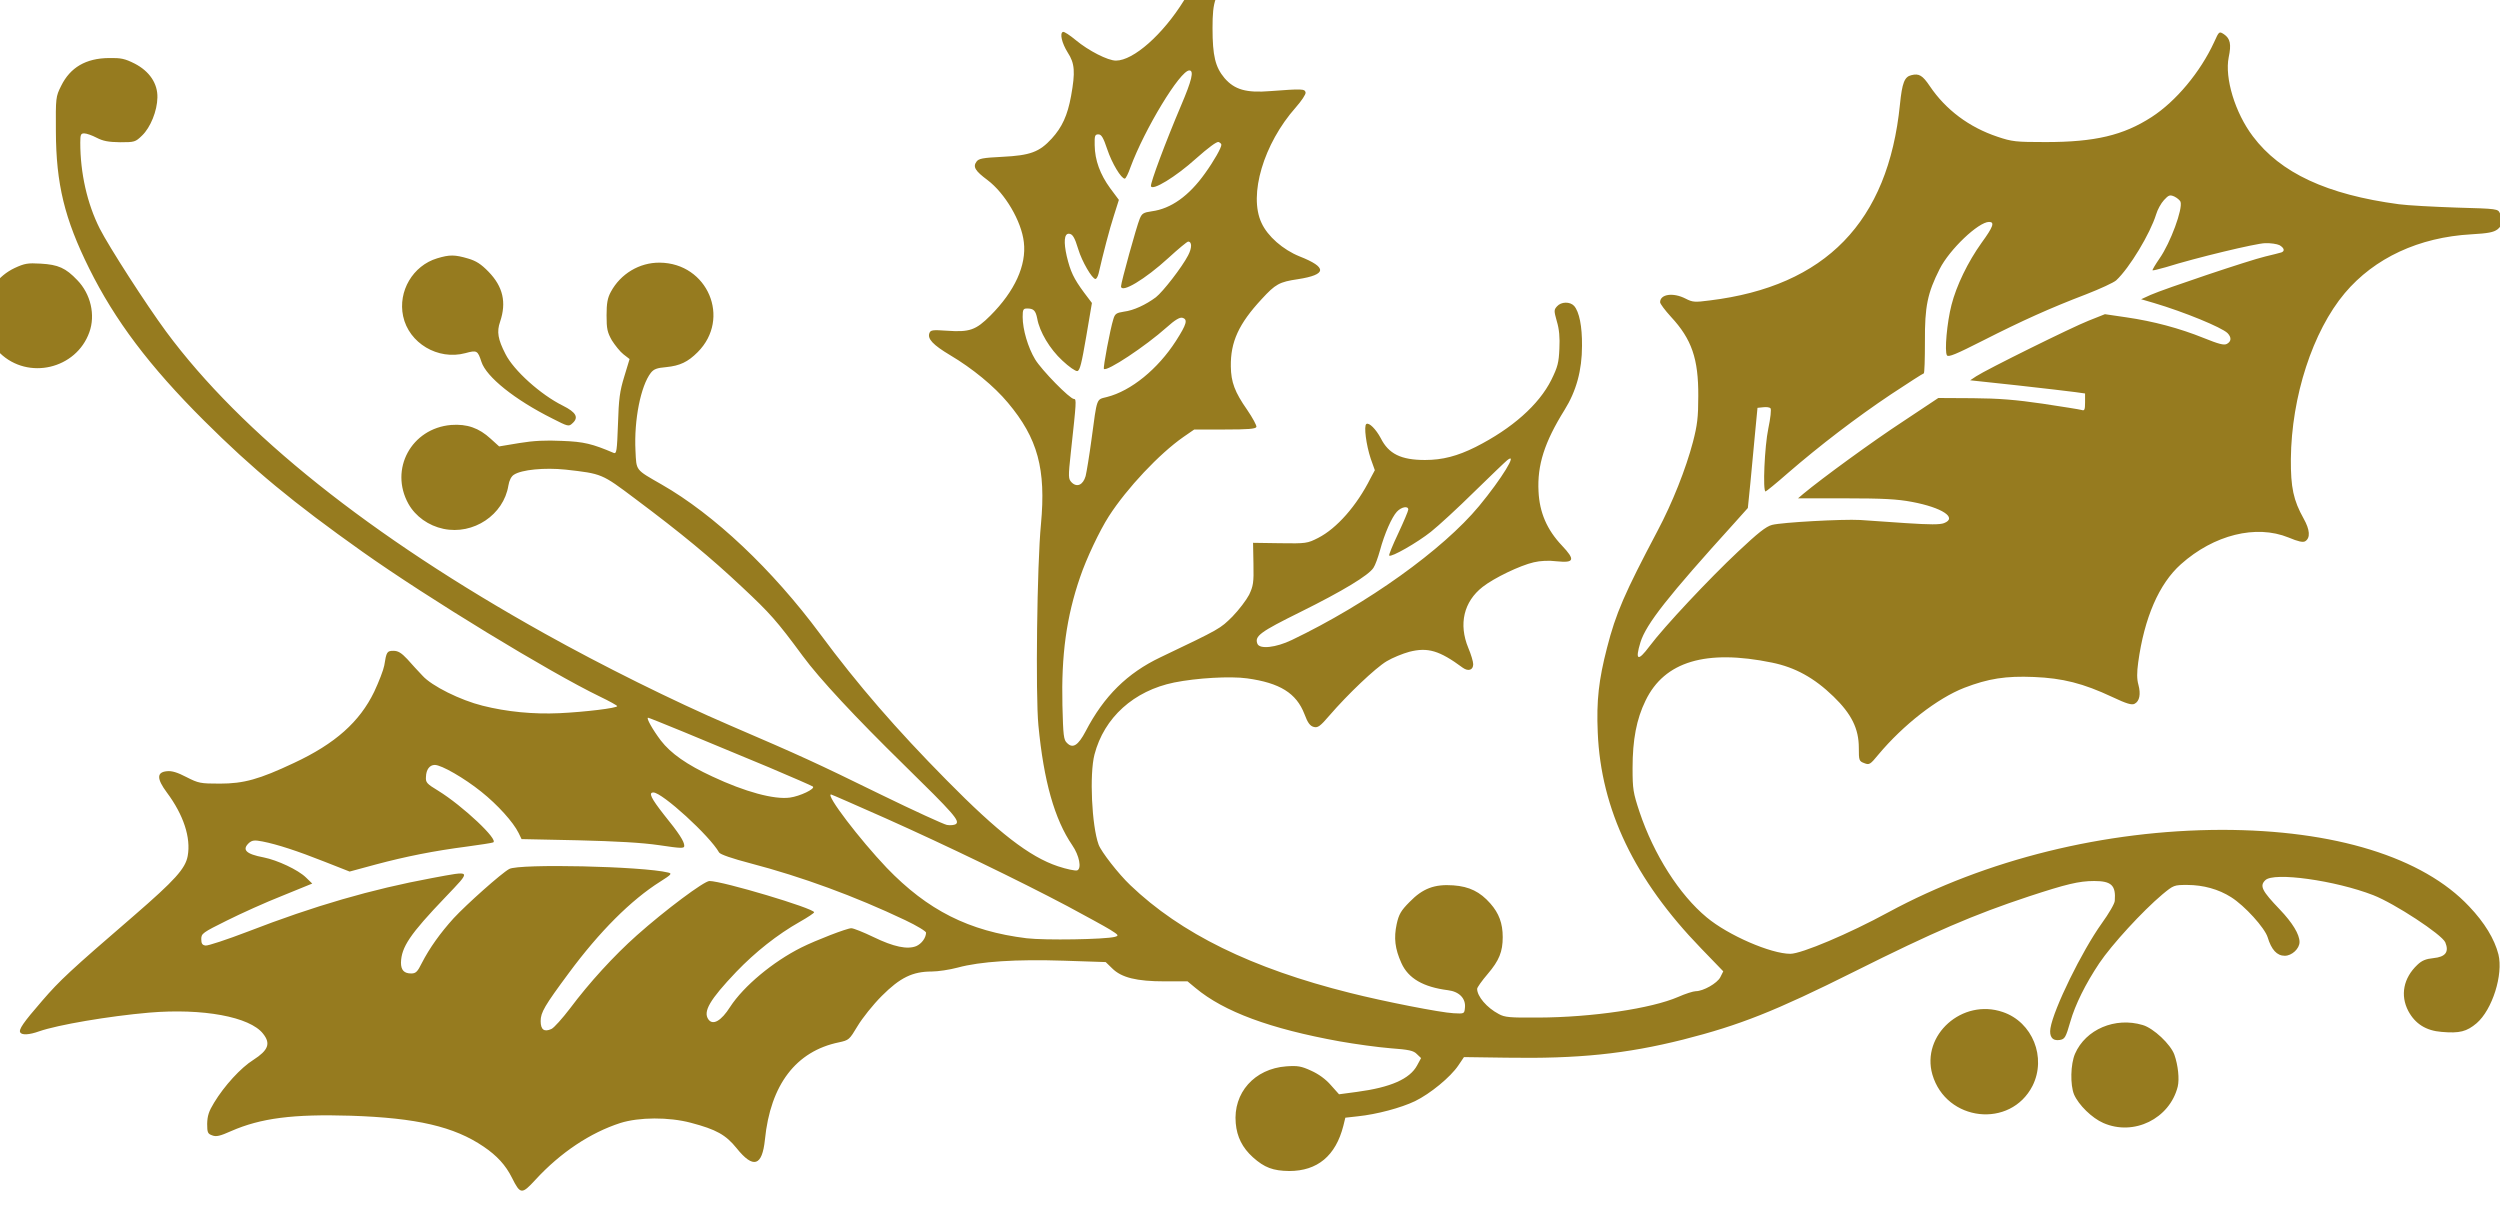
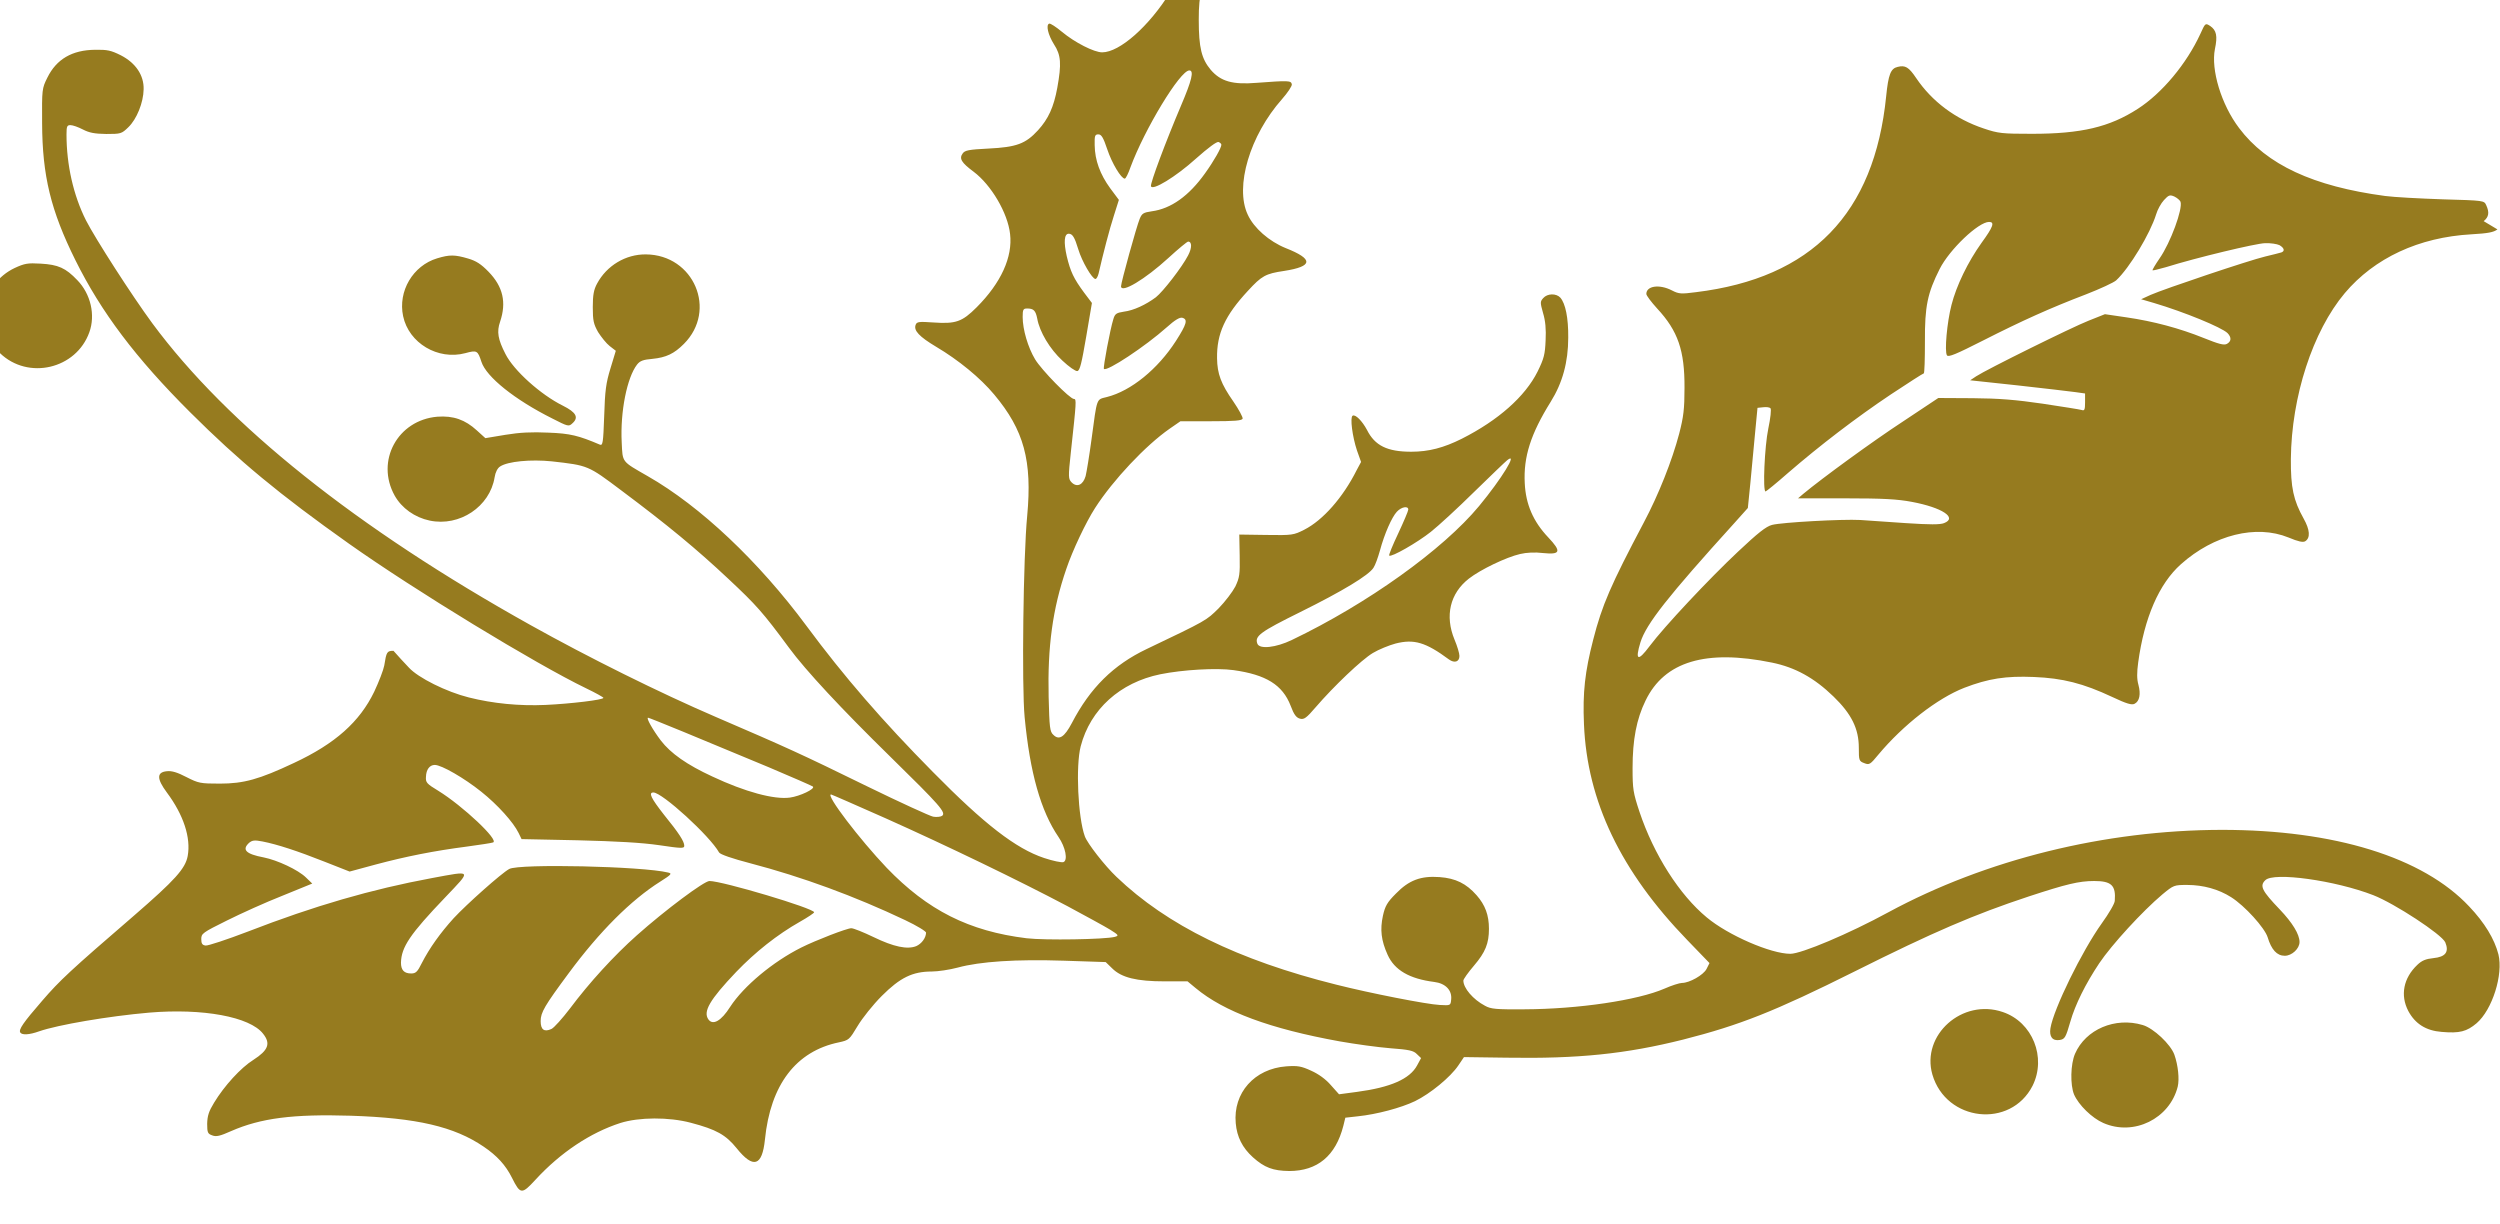
<svg xmlns="http://www.w3.org/2000/svg" version="1.1" viewBox="82 -6108 12707 6220">
-   <path fill="#967b1f" d=" M 12776 -4942 c -20 15 -48 20 -133 25 c -266 15 -492 120 -643 299 c -163 194 -271 526 -274 843 c -1 145 13 210 65 303 c 32 57 35 98 8 115 c -11 7 -35 2 -85 -19 c -165 -67 -379 -14 -547 136 c -111 99 -186 272 -217 499 c -7 51 -7 85 1 113 c 13 48 6 84 -19 97 c -14 8 -41 -0 -113 -34 c -149 -70 -253 -96 -399 -102 c -143 -6 -232 8 -354 55 c -136 53 -310 188 -437 340 c -41 50 -46 53 -71 43 c -27 -10 -28 -14 -28 -78 c 0 -97 -37 -172 -129 -261 c -98 -95 -195 -148 -312 -172 c -336 -69 -547 -6 -643 193 c -46 94 -66 199 -66 343 c 0 107 3 125 35 222 c 73 218 203 422 342 537 c 109 91 326 185 425 185 c 56 -0 298 -102 498 -211 c 497 -269 1102 -418 1695 -419 c 573 -0 1022 139 1257 389 c 79 83 129 166 149 244 c 25 103 -31 281 -111 350 c -50 42 -86 52 -177 44 c -80 -6 -135 -41 -170 -106 c -42 -80 -25 -168 46 -235 c 23 -22 43 -30 81 -34 c 62 -6 81 -31 61 -80 c -17 -40 -258 -198 -366 -240 c -193 -75 -507 -119 -549 -76 c -30 29 -17 54 74 149 c 64 67 100 126 100 165 c 0 34 -39 70 -75 70 c -40 -0 -68 -31 -87 -94 c -15 -48 -116 -160 -186 -204 c -63 -40 -141 -62 -223 -62 c -67 -0 -69 1 -126 48 c -101 85 -257 255 -321 350 c -70 105 -122 210 -147 297 c -23 80 -28 89 -54 93 c -37 6 -54 -17 -47 -60 c 16 -98 160 -392 261 -533 c 36 -50 66 -101 66 -115 c 6 -78 -17 -100 -105 -100 c -77 -0 -142 16 -331 78 c -281 93 -485 181 -885 381 c -408 204 -586 274 -873 347 c -291 73 -534 98 -898 92 l -216 -3 l -29 43 c -40 59 -142 143 -220 181 c -71 34 -194 67 -291 77 l -63 7 l -10 41 c -39 153 -132 230 -275 230 c -82 -1 -126 -17 -185 -70 c -53 -48 -81 -103 -87 -173 c -14 -154 95 -277 257 -289 c 58 -4 76 -1 126 22 c 38 17 74 43 100 73 l 42 47 l 90 -12 c 173 -23 270 -66 307 -135 l 20 -37 l -21 -20 c -17 -18 -40 -23 -135 -30 c -63 -5 -179 -21 -258 -35 c -354 -64 -588 -151 -732 -271 l -41 -34 l -116 -0 c -143 -0 -220 -19 -267 -66 l -33 -32 l -213 -7 c -242 -8 -425 4 -539 35 c -41 11 -101 20 -132 20 c -98 -0 -161 31 -254 124 c -45 45 -99 113 -123 153 c -42 70 -44 72 -95 83 c -218 45 -348 215 -376 494 c -14 136 -59 150 -144 44 c -55 -68 -103 -95 -232 -129 c -112 -30 -264 -29 -359 1 c -152 49 -304 150 -431 288 c -70 76 -77 76 -120 -10 c -32 -64 -76 -112 -144 -158 c -150 -102 -340 -146 -675 -157 c -293 -9 -457 12 -608 78 c -56 25 -76 30 -96 22 c -23 -8 -26 -14 -26 -59 c 1 -40 8 -63 35 -107 c 52 -86 136 -178 200 -218 c 76 -49 89 -83 49 -133 c -67 -86 -307 -130 -579 -107 c -207 18 -464 62 -559 95 c -50 18 -87 20 -96 6 c -9 -15 14 -49 112 -162 c 89 -103 140 -151 466 -432 c 209 -181 261 -239 273 -303 c 17 -93 -21 -209 -106 -323 c -52 -70 -52 -103 0 -108 c 25 -3 54 6 100 30 c 61 31 70 33 170 33 c 121 -0 200 -22 376 -105 c 210 -98 334 -209 408 -362 c 24 -51 47 -111 51 -133 c 11 -70 14 -75 47 -75 c 23 -0 40 10 70 42 c 21 24 56 62 78 85 c 47 52 192 124 305 152 c 123 31 257 44 390 38 c 129 -6 295 -26 294 -36 c 0 -3 -39 -25 -87 -48 c -257 -124 -874 -500 -1207 -736 c -354 -251 -558 -420 -806 -667 c -278 -277 -453 -510 -584 -774 c -125 -252 -168 -429 -169 -696 c -1 -172 -1 -176 27 -232 c 46 -93 125 -140 243 -141 c 61 -1 80 3 130 28 c 76 39 118 102 116 173 c -1 67 -35 152 -78 193 c -34 33 -38 34 -112 34 c -60 -1 -86 -6 -119 -23 c -23 -12 -51 -22 -63 -22 c -17 -0 -20 6 -20 47 c 0 155 35 310 99 437 c 48 94 234 383 337 523 c 383 518 1038 1041 1924 1535 c 292 163 654 343 940 466 c 367 158 431 187 770 353 c 168 82 319 151 335 154 c 17 3 37 1 45 -4 c 23 -16 -10 -53 -264 -302 c -246 -241 -428 -436 -514 -553 c -132 -179 -166 -217 -307 -349 c -163 -153 -308 -273 -546 -451 c -169 -127 -167 -126 -352 -147 c -107 -11 -224 -0 -263 26 c -13 8 -24 29 -28 55 c -24 149 -178 252 -330 220 c -76 -16 -142 -63 -178 -127 c -98 -176 15 -384 217 -401 c 81 -6 141 15 201 70 l 43 39 l 102 -17 c 73 -12 134 -15 218 -11 c 111 4 154 15 262 61 c 15 6 17 -9 22 -146 c 4 -129 9 -167 32 -242 l 27 -89 l -31 -24 c -17 -13 -43 -46 -59 -71 c -23 -41 -27 -58 -27 -127 c 0 -62 5 -89 22 -120 c 49 -91 145 -149 248 -148 c 244 2 364 284 193 455 c -50 50 -90 69 -160 76 c -47 4 -63 10 -78 29 c -51 66 -86 239 -78 396 c 5 103 -2 94 132 171 c 268 153 564 433 807 761 c 191 258 387 484 643 743 c 261 265 421 389 565 437 c 45 15 89 24 98 21 c 24 -9 11 -76 -25 -128 c -90 -132 -145 -326 -172 -609 c -15 -156 -7 -818 13 -1023 c 26 -280 -16 -436 -168 -617 c -70 -84 -181 -175 -294 -242 c -87 -52 -116 -83 -105 -112 c 6 -16 17 -17 90 -12 c 114 8 146 -3 220 -77 c 124 -124 184 -256 170 -373 c -12 -107 -96 -249 -185 -316 c -62 -46 -75 -67 -56 -93 c 11 -16 31 -20 132 -25 c 141 -7 188 -24 251 -93 c 52 -57 80 -117 98 -216 c 22 -122 19 -166 -17 -221 c -30 -48 -42 -99 -24 -105 c 6 -2 35 17 65 42 c 65 54 163 104 204 104 c 89 -0 239 -133 346 -306 c 119 -191 196 -257 265 -226 c 42 19 33 58 -24 113 c -83 79 -96 113 -96 254 c 0 141 14 198 61 254 c 51 59 111 76 233 66 c 161 -12 175 -12 179 7 c 2 9 -21 43 -50 76 c -163 184 -241 445 -174 587 c 31 68 109 136 193 170 c 142 56 140 93 -8 116 c -95 14 -114 25 -184 101 c -117 126 -159 218 -157 343 c 1 79 20 130 83 220 c 28 41 49 80 47 87 c -4 10 -42 13 -160 13 l -156 -0 l -55 38 c -122 85 -287 260 -379 403 c -47 73 -115 217 -146 309 c -70 203 -96 397 -90 652 c 4 155 6 176 24 192 c 29 29 56 12 94 -60 c 93 -179 212 -296 380 -376 c 308 -147 303 -145 366 -207 c 33 -34 71 -84 85 -111 c 21 -45 24 -61 22 -157 l -2 -107 l 137 2 c 133 2 139 1 194 -27 c 94 -48 196 -163 266 -303 l 22 -41 l -21 -59 c -23 -69 -36 -168 -22 -176 c 14 -9 49 27 73 72 c 40 80 103 111 225 111 c 89 -0 165 -20 257 -66 c 186 -94 322 -215 385 -341 c 33 -67 38 -88 41 -159 c 3 -56 -1 -100 -13 -139 c -15 -54 -15 -58 1 -76 c 21 -24 66 -25 87 -2 c 26 30 41 103 40 203 c 0 124 -29 230 -89 326 c -102 164 -139 280 -132 414 c 5 107 43 195 119 275 c 69 73 63 89 -26 80 c -40 -5 -84 -3 -117 5 c -70 16 -201 79 -260 125 c -96 75 -123 189 -73 310 c 14 33 25 70 25 83 c 0 30 -25 38 -53 18 c -119 -88 -178 -105 -272 -81 c -33 9 -85 30 -115 48 c -57 34 -198 168 -291 276 c -47 55 -59 63 -79 58 c -19 -5 -31 -20 -48 -66 c -41 -106 -125 -158 -291 -181 c -85 -12 -257 -2 -371 21 c -205 42 -356 178 -405 366 c -26 100 -14 362 21 458 c 13 36 101 149 161 206 c 257 246 617 423 1118 548 c 170 43 460 100 525 103 c 55 3 55 3 58 -28 c 5 -47 -29 -82 -86 -89 c -126 -16 -202 -60 -237 -138 c -33 -73 -39 -128 -24 -198 c 11 -50 22 -69 66 -113 c 66 -68 126 -91 222 -84 c 82 6 136 33 188 92 c 44 50 63 101 63 171 c 0 74 -18 119 -76 187 c -30 35 -54 69 -54 76 c 0 38 49 96 110 128 c 30 17 57 19 200 18 c 275 -1 576 -46 712 -105 c 36 -16 77 -29 89 -29 c 38 -0 109 -40 125 -71 l 15 -30 l -113 -117 c -338 -349 -509 -706 -525 -1097 c -7 -162 5 -267 47 -430 c 45 -176 89 -277 257 -595 c 75 -141 144 -315 180 -452 c 22 -85 27 -125 27 -233 c 1 -189 -33 -289 -139 -403 c -30 -33 -55 -66 -55 -74 c 0 -41 66 -51 130 -18 c 35 18 46 19 122 9 c 589 -72 907 -399 967 -996 c 11 -110 23 -141 58 -149 c 39 -10 57 1 94 56 c 81 120 200 209 344 257 c 74 25 93 27 245 27 c 250 -0 394 -34 538 -127 c 124 -80 248 -229 318 -381 c 25 -55 25 -56 50 -40 c 32 22 38 51 24 117 c -21 105 32 282 123 402 c 140 186 376 296 742 345 c 44 6 175 13 292 17 c 211 6 211 6 222 30 c 17 37 13 60 -13 81 z m -1108 80 c -13 -6 -45 -11 -73 -10 c -46 1 -351 74 -504 122 c -36 10 -67 18 -68 16 c -2 -2 14 -29 36 -61 c 55 -79 119 -252 106 -288 c -4 -8 -17 -19 -31 -26 c -23 -10 -29 -8 -53 18 c -15 16 -33 49 -40 73 c -30 97 -135 272 -203 335 c -12 11 -81 43 -153 71 c -183 70 -323 133 -524 235 c -136 69 -176 86 -183 75 c -13 -19 0 -167 23 -256 c 25 -98 83 -218 153 -316 c 59 -81 68 -106 38 -106 c -54 -0 -201 140 -251 239 c -62 123 -76 190 -75 368 c 0 90 -2 163 -6 163 c -4 -0 -78 48 -166 106 c -178 119 -362 260 -524 400 c -59 52 -111 94 -114 94 c -15 -0 -5 -230 14 -320 c 11 -52 16 -98 11 -103 c -5 -5 -21 -7 -37 -5 l -29 3 l -12 125 c -6 69 -17 183 -24 255 l -13 129 l -68 76 c -340 375 -449 514 -478 607 c -28 92 -13 99 46 20 c 75 -100 303 -343 450 -481 c 100 -94 142 -128 173 -136 c 50 -13 357 -30 448 -25 c 37 3 142 10 233 16 c 121 8 173 8 193 -0 c 70 -27 -9 -79 -163 -108 c -74 -14 -148 -18 -337 -18 l -242 -0 l 27 -23 c 95 -79 354 -268 507 -368 l 179 -119 l 176 1 c 133 1 218 8 355 28 c 99 15 188 29 198 32 c 14 5 17 -1 17 -39 l 0 -45 l -50 -7 c -28 -4 -159 -19 -292 -34 l -242 -26 l 30 -20 c 53 -35 488 -250 572 -283 l 83 -33 l 109 16 c 137 20 269 55 393 105 c 77 31 103 38 118 30 c 23 -13 24 -33 3 -55 c -30 -29 -219 -107 -374 -153 l -65 -19 l 48 -22 c 73 -32 502 -176 582 -195 c 39 -9 76 -19 83 -21 c 19 -7 14 -23 -10 -37 z m -3925 1093 c -10 8 -85 80 -168 161 c -82 81 -181 172 -220 203 c -69 55 -202 131 -212 121 c -3 -3 18 -54 46 -113 c 28 -60 51 -114 51 -121 c 0 -20 -35 -14 -58 11 c -26 28 -63 112 -86 197 c -10 36 -24 75 -33 88 c -24 38 -156 118 -372 225 c -204 101 -233 122 -218 161 c 11 29 94 20 175 -19 c 384 -184 768 -459 952 -681 c 115 -139 200 -278 143 -233 z m -1467 -1617 c -9 -4 -53 29 -115 84 c -103 93 -223 166 -229 140 c -3 -17 74 -223 152 -407 c 56 -131 68 -181 43 -181 c -47 -0 -228 300 -299 492 c -11 32 -24 58 -29 58 c -18 -0 -65 -77 -89 -149 c -20 -60 -30 -76 -45 -76 c -18 -0 -20 7 -19 55 c 1 77 28 149 79 219 l 44 59 l -25 79 c -22 67 -56 198 -78 295 c -4 16 -11 28 -16 28 c -17 -0 -69 -90 -87 -150 c -19 -63 -30 -80 -49 -80 c -23 -0 -26 43 -10 114 c 19 79 35 113 88 185 l 40 53 l -29 171 c -23 134 -32 173 -45 175 c -9 2 -43 -22 -76 -53 c -64 -59 -116 -146 -128 -214 c -8 -40 -18 -51 -51 -51 c -20 -0 -23 5 -23 43 c 0 64 27 155 63 215 c 33 55 177 202 198 202 c 13 -0 12 14 -16 270 c -14 129 -13 136 4 154 c 27 27 58 13 71 -32 c 5 -20 19 -105 30 -187 c 29 -217 24 -201 78 -215 c 123 -31 259 -142 351 -285 c 55 -86 62 -110 32 -118 c -13 -3 -38 12 -78 48 c -110 98 -305 227 -320 212 c -5 -6 32 -203 48 -253 c 8 -27 15 -32 54 -38 c 49 -6 111 -35 162 -73 c 36 -28 133 -153 164 -213 c 20 -38 20 -70 0 -70 c -5 -0 -50 37 -100 83 c -119 109 -241 182 -241 144 c 0 -19 79 -305 95 -343 c 11 -27 19 -32 61 -38 c 98 -13 189 -78 271 -193 c 46 -64 83 -130 83 -145 c 0 -5 -6 -11 -14 -14 z m -770 3883 c -246 -130 -610 -306 -923 -446 c -149 -66 -274 -121 -277 -121 c -29 -0 146 229 283 373 c 208 216 418 322 711 358 c 94 11 398 6 448 -7 c 22 -6 21 -9 -24 -37 c -26 -16 -125 -70 -218 -120 z m -823 72 c -257 -122 -524 -220 -787 -289 c -92 -24 -153 -45 -159 -55 c -47 -84 -289 -305 -334 -305 c -26 -0 -12 29 53 112 c 78 96 104 137 104 159 c 0 14 -13 14 -127 -3 c -89 -13 -216 -20 -414 -25 l -286 -6 l -15 -31 c -27 -55 -106 -143 -190 -210 c -86 -69 -202 -136 -236 -136 c -26 -0 -44 23 -45 61 c -2 28 4 35 62 70 c 125 77 312 253 279 263 c -7 3 -67 12 -133 21 c -169 22 -309 50 -463 91 l -133 36 l -127 -50 c -139 -55 -240 -88 -316 -103 c -41 -8 -52 -6 -68 7 c -38 35 -16 57 74 74 c 70 14 175 63 215 102 l 32 31 l -152 62 c -84 33 -210 90 -282 126 c -123 61 -130 66 -130 94 c 0 23 5 31 22 33 c 11 2 108 -30 215 -71 c 338 -131 629 -215 936 -272 c 206 -38 202 -44 68 97 c -181 189 -224 254 -226 333 c 0 38 16 55 52 55 c 23 -0 32 -8 54 -53 c 39 -76 94 -153 162 -228 c 67 -72 242 -228 282 -250 c 50 -28 678 -14 808 18 c 21 5 17 10 -40 46 c -149 94 -309 254 -465 465 c -123 166 -143 200 -143 244 c 0 44 18 57 55 40 c 13 -6 55 -53 94 -104 c 98 -131 223 -268 340 -372 c 145 -129 342 -276 369 -276 c 66 -0 532 139 532 159 c 0 4 -33 26 -72 48 c -115 65 -227 154 -324 255 c -135 142 -170 202 -141 242 c 23 31 65 7 110 -64 c 69 -106 218 -230 362 -302 c 74 -37 232 -98 254 -98 c 11 -0 61 20 113 45 c 103 50 172 64 217 46 c 27 -12 49 -41 50 -68 c 1 -7 -47 -36 -106 -64 z m -693 -777 c -342 -143 -607 -252 -614 -252 c -11 -0 24 62 65 116 c 50 65 132 123 262 183 c 166 78 314 118 394 107 c 51 -7 129 -44 117 -56 c -5 -4 -106 -48 -224 -98 z m 7161 1623 c -41 163 -223 253 -378 185 c -58 -25 -126 -92 -149 -145 c -20 -49 -18 -154 5 -207 c 54 -124 204 -188 344 -146 c 55 16 142 98 161 151 c 19 54 26 124 17 162 z m -738 -4 c -112 219 -439 182 -509 -57 c -58 -201 152 -389 358 -318 c 151 51 223 231 151 375 z m -7422 -3367 c -18 17 -22 16 -102 -25 c -190 -95 -335 -211 -360 -288 c -19 -58 -23 -60 -82 -44 c -139 37 -287 -51 -316 -188 c -27 -127 50 -257 173 -294 c 63 -19 89 -19 157 1 c 41 12 66 28 104 67 c 74 76 92 156 59 254 c -18 51 -11 90 27 164 c 42 84 179 207 292 263 c 68 34 82 60 48 90 z m -2455 -463 c -67 187 -311 244 -454 106 c -135 -129 -96 -352 75 -433 c 50 -23 66 -26 132 -22 c 89 5 127 22 186 84 c 68 70 93 177 61 265 z" />
+   <path fill="#967b1f" d=" M 12776 -4942 c -20 15 -48 20 -133 25 c -266 15 -492 120 -643 299 c -163 194 -271 526 -274 843 c -1 145 13 210 65 303 c 32 57 35 98 8 115 c -11 7 -35 2 -85 -19 c -165 -67 -379 -14 -547 136 c -111 99 -186 272 -217 499 c -7 51 -7 85 1 113 c 13 48 6 84 -19 97 c -14 8 -41 -0 -113 -34 c -149 -70 -253 -96 -399 -102 c -143 -6 -232 8 -354 55 c -136 53 -310 188 -437 340 c -41 50 -46 53 -71 43 c -27 -10 -28 -14 -28 -78 c 0 -97 -37 -172 -129 -261 c -98 -95 -195 -148 -312 -172 c -336 -69 -547 -6 -643 193 c -46 94 -66 199 -66 343 c 0 107 3 125 35 222 c 73 218 203 422 342 537 c 109 91 326 185 425 185 c 56 -0 298 -102 498 -211 c 497 -269 1102 -418 1695 -419 c 573 -0 1022 139 1257 389 c 79 83 129 166 149 244 c 25 103 -31 281 -111 350 c -50 42 -86 52 -177 44 c -80 -6 -135 -41 -170 -106 c -42 -80 -25 -168 46 -235 c 23 -22 43 -30 81 -34 c 62 -6 81 -31 61 -80 c -17 -40 -258 -198 -366 -240 c -193 -75 -507 -119 -549 -76 c -30 29 -17 54 74 149 c 64 67 100 126 100 165 c 0 34 -39 70 -75 70 c -40 -0 -68 -31 -87 -94 c -15 -48 -116 -160 -186 -204 c -63 -40 -141 -62 -223 -62 c -67 -0 -69 1 -126 48 c -101 85 -257 255 -321 350 c -70 105 -122 210 -147 297 c -23 80 -28 89 -54 93 c -37 6 -54 -17 -47 -60 c 16 -98 160 -392 261 -533 c 36 -50 66 -101 66 -115 c 6 -78 -17 -100 -105 -100 c -77 -0 -142 16 -331 78 c -281 93 -485 181 -885 381 c -408 204 -586 274 -873 347 c -291 73 -534 98 -898 92 l -216 -3 l -29 43 c -40 59 -142 143 -220 181 c -71 34 -194 67 -291 77 l -63 7 l -10 41 c -39 153 -132 230 -275 230 c -82 -1 -126 -17 -185 -70 c -53 -48 -81 -103 -87 -173 c -14 -154 95 -277 257 -289 c 58 -4 76 -1 126 22 c 38 17 74 43 100 73 l 42 47 l 90 -12 c 173 -23 270 -66 307 -135 l 20 -37 l -21 -20 c -17 -18 -40 -23 -135 -30 c -63 -5 -179 -21 -258 -35 c -354 -64 -588 -151 -732 -271 l -41 -34 l -116 -0 c -143 -0 -220 -19 -267 -66 l -33 -32 l -213 -7 c -242 -8 -425 4 -539 35 c -41 11 -101 20 -132 20 c -98 -0 -161 31 -254 124 c -45 45 -99 113 -123 153 c -42 70 -44 72 -95 83 c -218 45 -348 215 -376 494 c -14 136 -59 150 -144 44 c -55 -68 -103 -95 -232 -129 c -112 -30 -264 -29 -359 1 c -152 49 -304 150 -431 288 c -70 76 -77 76 -120 -10 c -32 -64 -76 -112 -144 -158 c -150 -102 -340 -146 -675 -157 c -293 -9 -457 12 -608 78 c -56 25 -76 30 -96 22 c -23 -8 -26 -14 -26 -59 c 1 -40 8 -63 35 -107 c 52 -86 136 -178 200 -218 c 76 -49 89 -83 49 -133 c -67 -86 -307 -130 -579 -107 c -207 18 -464 62 -559 95 c -50 18 -87 20 -96 6 c -9 -15 14 -49 112 -162 c 89 -103 140 -151 466 -432 c 209 -181 261 -239 273 -303 c 17 -93 -21 -209 -106 -323 c -52 -70 -52 -103 0 -108 c 25 -3 54 6 100 30 c 61 31 70 33 170 33 c 121 -0 200 -22 376 -105 c 210 -98 334 -209 408 -362 c 24 -51 47 -111 51 -133 c 11 -70 14 -75 47 -75 c 21 24 56 62 78 85 c 47 52 192 124 305 152 c 123 31 257 44 390 38 c 129 -6 295 -26 294 -36 c 0 -3 -39 -25 -87 -48 c -257 -124 -874 -500 -1207 -736 c -354 -251 -558 -420 -806 -667 c -278 -277 -453 -510 -584 -774 c -125 -252 -168 -429 -169 -696 c -1 -172 -1 -176 27 -232 c 46 -93 125 -140 243 -141 c 61 -1 80 3 130 28 c 76 39 118 102 116 173 c -1 67 -35 152 -78 193 c -34 33 -38 34 -112 34 c -60 -1 -86 -6 -119 -23 c -23 -12 -51 -22 -63 -22 c -17 -0 -20 6 -20 47 c 0 155 35 310 99 437 c 48 94 234 383 337 523 c 383 518 1038 1041 1924 1535 c 292 163 654 343 940 466 c 367 158 431 187 770 353 c 168 82 319 151 335 154 c 17 3 37 1 45 -4 c 23 -16 -10 -53 -264 -302 c -246 -241 -428 -436 -514 -553 c -132 -179 -166 -217 -307 -349 c -163 -153 -308 -273 -546 -451 c -169 -127 -167 -126 -352 -147 c -107 -11 -224 -0 -263 26 c -13 8 -24 29 -28 55 c -24 149 -178 252 -330 220 c -76 -16 -142 -63 -178 -127 c -98 -176 15 -384 217 -401 c 81 -6 141 15 201 70 l 43 39 l 102 -17 c 73 -12 134 -15 218 -11 c 111 4 154 15 262 61 c 15 6 17 -9 22 -146 c 4 -129 9 -167 32 -242 l 27 -89 l -31 -24 c -17 -13 -43 -46 -59 -71 c -23 -41 -27 -58 -27 -127 c 0 -62 5 -89 22 -120 c 49 -91 145 -149 248 -148 c 244 2 364 284 193 455 c -50 50 -90 69 -160 76 c -47 4 -63 10 -78 29 c -51 66 -86 239 -78 396 c 5 103 -2 94 132 171 c 268 153 564 433 807 761 c 191 258 387 484 643 743 c 261 265 421 389 565 437 c 45 15 89 24 98 21 c 24 -9 11 -76 -25 -128 c -90 -132 -145 -326 -172 -609 c -15 -156 -7 -818 13 -1023 c 26 -280 -16 -436 -168 -617 c -70 -84 -181 -175 -294 -242 c -87 -52 -116 -83 -105 -112 c 6 -16 17 -17 90 -12 c 114 8 146 -3 220 -77 c 124 -124 184 -256 170 -373 c -12 -107 -96 -249 -185 -316 c -62 -46 -75 -67 -56 -93 c 11 -16 31 -20 132 -25 c 141 -7 188 -24 251 -93 c 52 -57 80 -117 98 -216 c 22 -122 19 -166 -17 -221 c -30 -48 -42 -99 -24 -105 c 6 -2 35 17 65 42 c 65 54 163 104 204 104 c 89 -0 239 -133 346 -306 c 119 -191 196 -257 265 -226 c 42 19 33 58 -24 113 c -83 79 -96 113 -96 254 c 0 141 14 198 61 254 c 51 59 111 76 233 66 c 161 -12 175 -12 179 7 c 2 9 -21 43 -50 76 c -163 184 -241 445 -174 587 c 31 68 109 136 193 170 c 142 56 140 93 -8 116 c -95 14 -114 25 -184 101 c -117 126 -159 218 -157 343 c 1 79 20 130 83 220 c 28 41 49 80 47 87 c -4 10 -42 13 -160 13 l -156 -0 l -55 38 c -122 85 -287 260 -379 403 c -47 73 -115 217 -146 309 c -70 203 -96 397 -90 652 c 4 155 6 176 24 192 c 29 29 56 12 94 -60 c 93 -179 212 -296 380 -376 c 308 -147 303 -145 366 -207 c 33 -34 71 -84 85 -111 c 21 -45 24 -61 22 -157 l -2 -107 l 137 2 c 133 2 139 1 194 -27 c 94 -48 196 -163 266 -303 l 22 -41 l -21 -59 c -23 -69 -36 -168 -22 -176 c 14 -9 49 27 73 72 c 40 80 103 111 225 111 c 89 -0 165 -20 257 -66 c 186 -94 322 -215 385 -341 c 33 -67 38 -88 41 -159 c 3 -56 -1 -100 -13 -139 c -15 -54 -15 -58 1 -76 c 21 -24 66 -25 87 -2 c 26 30 41 103 40 203 c 0 124 -29 230 -89 326 c -102 164 -139 280 -132 414 c 5 107 43 195 119 275 c 69 73 63 89 -26 80 c -40 -5 -84 -3 -117 5 c -70 16 -201 79 -260 125 c -96 75 -123 189 -73 310 c 14 33 25 70 25 83 c 0 30 -25 38 -53 18 c -119 -88 -178 -105 -272 -81 c -33 9 -85 30 -115 48 c -57 34 -198 168 -291 276 c -47 55 -59 63 -79 58 c -19 -5 -31 -20 -48 -66 c -41 -106 -125 -158 -291 -181 c -85 -12 -257 -2 -371 21 c -205 42 -356 178 -405 366 c -26 100 -14 362 21 458 c 13 36 101 149 161 206 c 257 246 617 423 1118 548 c 170 43 460 100 525 103 c 55 3 55 3 58 -28 c 5 -47 -29 -82 -86 -89 c -126 -16 -202 -60 -237 -138 c -33 -73 -39 -128 -24 -198 c 11 -50 22 -69 66 -113 c 66 -68 126 -91 222 -84 c 82 6 136 33 188 92 c 44 50 63 101 63 171 c 0 74 -18 119 -76 187 c -30 35 -54 69 -54 76 c 0 38 49 96 110 128 c 30 17 57 19 200 18 c 275 -1 576 -46 712 -105 c 36 -16 77 -29 89 -29 c 38 -0 109 -40 125 -71 l 15 -30 l -113 -117 c -338 -349 -509 -706 -525 -1097 c -7 -162 5 -267 47 -430 c 45 -176 89 -277 257 -595 c 75 -141 144 -315 180 -452 c 22 -85 27 -125 27 -233 c 1 -189 -33 -289 -139 -403 c -30 -33 -55 -66 -55 -74 c 0 -41 66 -51 130 -18 c 35 18 46 19 122 9 c 589 -72 907 -399 967 -996 c 11 -110 23 -141 58 -149 c 39 -10 57 1 94 56 c 81 120 200 209 344 257 c 74 25 93 27 245 27 c 250 -0 394 -34 538 -127 c 124 -80 248 -229 318 -381 c 25 -55 25 -56 50 -40 c 32 22 38 51 24 117 c -21 105 32 282 123 402 c 140 186 376 296 742 345 c 44 6 175 13 292 17 c 211 6 211 6 222 30 c 17 37 13 60 -13 81 z m -1108 80 c -13 -6 -45 -11 -73 -10 c -46 1 -351 74 -504 122 c -36 10 -67 18 -68 16 c -2 -2 14 -29 36 -61 c 55 -79 119 -252 106 -288 c -4 -8 -17 -19 -31 -26 c -23 -10 -29 -8 -53 18 c -15 16 -33 49 -40 73 c -30 97 -135 272 -203 335 c -12 11 -81 43 -153 71 c -183 70 -323 133 -524 235 c -136 69 -176 86 -183 75 c -13 -19 0 -167 23 -256 c 25 -98 83 -218 153 -316 c 59 -81 68 -106 38 -106 c -54 -0 -201 140 -251 239 c -62 123 -76 190 -75 368 c 0 90 -2 163 -6 163 c -4 -0 -78 48 -166 106 c -178 119 -362 260 -524 400 c -59 52 -111 94 -114 94 c -15 -0 -5 -230 14 -320 c 11 -52 16 -98 11 -103 c -5 -5 -21 -7 -37 -5 l -29 3 l -12 125 c -6 69 -17 183 -24 255 l -13 129 l -68 76 c -340 375 -449 514 -478 607 c -28 92 -13 99 46 20 c 75 -100 303 -343 450 -481 c 100 -94 142 -128 173 -136 c 50 -13 357 -30 448 -25 c 37 3 142 10 233 16 c 121 8 173 8 193 -0 c 70 -27 -9 -79 -163 -108 c -74 -14 -148 -18 -337 -18 l -242 -0 l 27 -23 c 95 -79 354 -268 507 -368 l 179 -119 l 176 1 c 133 1 218 8 355 28 c 99 15 188 29 198 32 c 14 5 17 -1 17 -39 l 0 -45 l -50 -7 c -28 -4 -159 -19 -292 -34 l -242 -26 l 30 -20 c 53 -35 488 -250 572 -283 l 83 -33 l 109 16 c 137 20 269 55 393 105 c 77 31 103 38 118 30 c 23 -13 24 -33 3 -55 c -30 -29 -219 -107 -374 -153 l -65 -19 l 48 -22 c 73 -32 502 -176 582 -195 c 39 -9 76 -19 83 -21 c 19 -7 14 -23 -10 -37 z m -3925 1093 c -10 8 -85 80 -168 161 c -82 81 -181 172 -220 203 c -69 55 -202 131 -212 121 c -3 -3 18 -54 46 -113 c 28 -60 51 -114 51 -121 c 0 -20 -35 -14 -58 11 c -26 28 -63 112 -86 197 c -10 36 -24 75 -33 88 c -24 38 -156 118 -372 225 c -204 101 -233 122 -218 161 c 11 29 94 20 175 -19 c 384 -184 768 -459 952 -681 c 115 -139 200 -278 143 -233 z m -1467 -1617 c -9 -4 -53 29 -115 84 c -103 93 -223 166 -229 140 c -3 -17 74 -223 152 -407 c 56 -131 68 -181 43 -181 c -47 -0 -228 300 -299 492 c -11 32 -24 58 -29 58 c -18 -0 -65 -77 -89 -149 c -20 -60 -30 -76 -45 -76 c -18 -0 -20 7 -19 55 c 1 77 28 149 79 219 l 44 59 l -25 79 c -22 67 -56 198 -78 295 c -4 16 -11 28 -16 28 c -17 -0 -69 -90 -87 -150 c -19 -63 -30 -80 -49 -80 c -23 -0 -26 43 -10 114 c 19 79 35 113 88 185 l 40 53 l -29 171 c -23 134 -32 173 -45 175 c -9 2 -43 -22 -76 -53 c -64 -59 -116 -146 -128 -214 c -8 -40 -18 -51 -51 -51 c -20 -0 -23 5 -23 43 c 0 64 27 155 63 215 c 33 55 177 202 198 202 c 13 -0 12 14 -16 270 c -14 129 -13 136 4 154 c 27 27 58 13 71 -32 c 5 -20 19 -105 30 -187 c 29 -217 24 -201 78 -215 c 123 -31 259 -142 351 -285 c 55 -86 62 -110 32 -118 c -13 -3 -38 12 -78 48 c -110 98 -305 227 -320 212 c -5 -6 32 -203 48 -253 c 8 -27 15 -32 54 -38 c 49 -6 111 -35 162 -73 c 36 -28 133 -153 164 -213 c 20 -38 20 -70 0 -70 c -5 -0 -50 37 -100 83 c -119 109 -241 182 -241 144 c 0 -19 79 -305 95 -343 c 11 -27 19 -32 61 -38 c 98 -13 189 -78 271 -193 c 46 -64 83 -130 83 -145 c 0 -5 -6 -11 -14 -14 z m -770 3883 c -246 -130 -610 -306 -923 -446 c -149 -66 -274 -121 -277 -121 c -29 -0 146 229 283 373 c 208 216 418 322 711 358 c 94 11 398 6 448 -7 c 22 -6 21 -9 -24 -37 c -26 -16 -125 -70 -218 -120 z m -823 72 c -257 -122 -524 -220 -787 -289 c -92 -24 -153 -45 -159 -55 c -47 -84 -289 -305 -334 -305 c -26 -0 -12 29 53 112 c 78 96 104 137 104 159 c 0 14 -13 14 -127 -3 c -89 -13 -216 -20 -414 -25 l -286 -6 l -15 -31 c -27 -55 -106 -143 -190 -210 c -86 -69 -202 -136 -236 -136 c -26 -0 -44 23 -45 61 c -2 28 4 35 62 70 c 125 77 312 253 279 263 c -7 3 -67 12 -133 21 c -169 22 -309 50 -463 91 l -133 36 l -127 -50 c -139 -55 -240 -88 -316 -103 c -41 -8 -52 -6 -68 7 c -38 35 -16 57 74 74 c 70 14 175 63 215 102 l 32 31 l -152 62 c -84 33 -210 90 -282 126 c -123 61 -130 66 -130 94 c 0 23 5 31 22 33 c 11 2 108 -30 215 -71 c 338 -131 629 -215 936 -272 c 206 -38 202 -44 68 97 c -181 189 -224 254 -226 333 c 0 38 16 55 52 55 c 23 -0 32 -8 54 -53 c 39 -76 94 -153 162 -228 c 67 -72 242 -228 282 -250 c 50 -28 678 -14 808 18 c 21 5 17 10 -40 46 c -149 94 -309 254 -465 465 c -123 166 -143 200 -143 244 c 0 44 18 57 55 40 c 13 -6 55 -53 94 -104 c 98 -131 223 -268 340 -372 c 145 -129 342 -276 369 -276 c 66 -0 532 139 532 159 c 0 4 -33 26 -72 48 c -115 65 -227 154 -324 255 c -135 142 -170 202 -141 242 c 23 31 65 7 110 -64 c 69 -106 218 -230 362 -302 c 74 -37 232 -98 254 -98 c 11 -0 61 20 113 45 c 103 50 172 64 217 46 c 27 -12 49 -41 50 -68 c 1 -7 -47 -36 -106 -64 z m -693 -777 c -342 -143 -607 -252 -614 -252 c -11 -0 24 62 65 116 c 50 65 132 123 262 183 c 166 78 314 118 394 107 c 51 -7 129 -44 117 -56 c -5 -4 -106 -48 -224 -98 z m 7161 1623 c -41 163 -223 253 -378 185 c -58 -25 -126 -92 -149 -145 c -20 -49 -18 -154 5 -207 c 54 -124 204 -188 344 -146 c 55 16 142 98 161 151 c 19 54 26 124 17 162 z m -738 -4 c -112 219 -439 182 -509 -57 c -58 -201 152 -389 358 -318 c 151 51 223 231 151 375 z m -7422 -3367 c -18 17 -22 16 -102 -25 c -190 -95 -335 -211 -360 -288 c -19 -58 -23 -60 -82 -44 c -139 37 -287 -51 -316 -188 c -27 -127 50 -257 173 -294 c 63 -19 89 -19 157 1 c 41 12 66 28 104 67 c 74 76 92 156 59 254 c -18 51 -11 90 27 164 c 42 84 179 207 292 263 c 68 34 82 60 48 90 z m -2455 -463 c -67 187 -311 244 -454 106 c -135 -129 -96 -352 75 -433 c 50 -23 66 -26 132 -22 c 89 5 127 22 186 84 c 68 70 93 177 61 265 z" />
</svg>